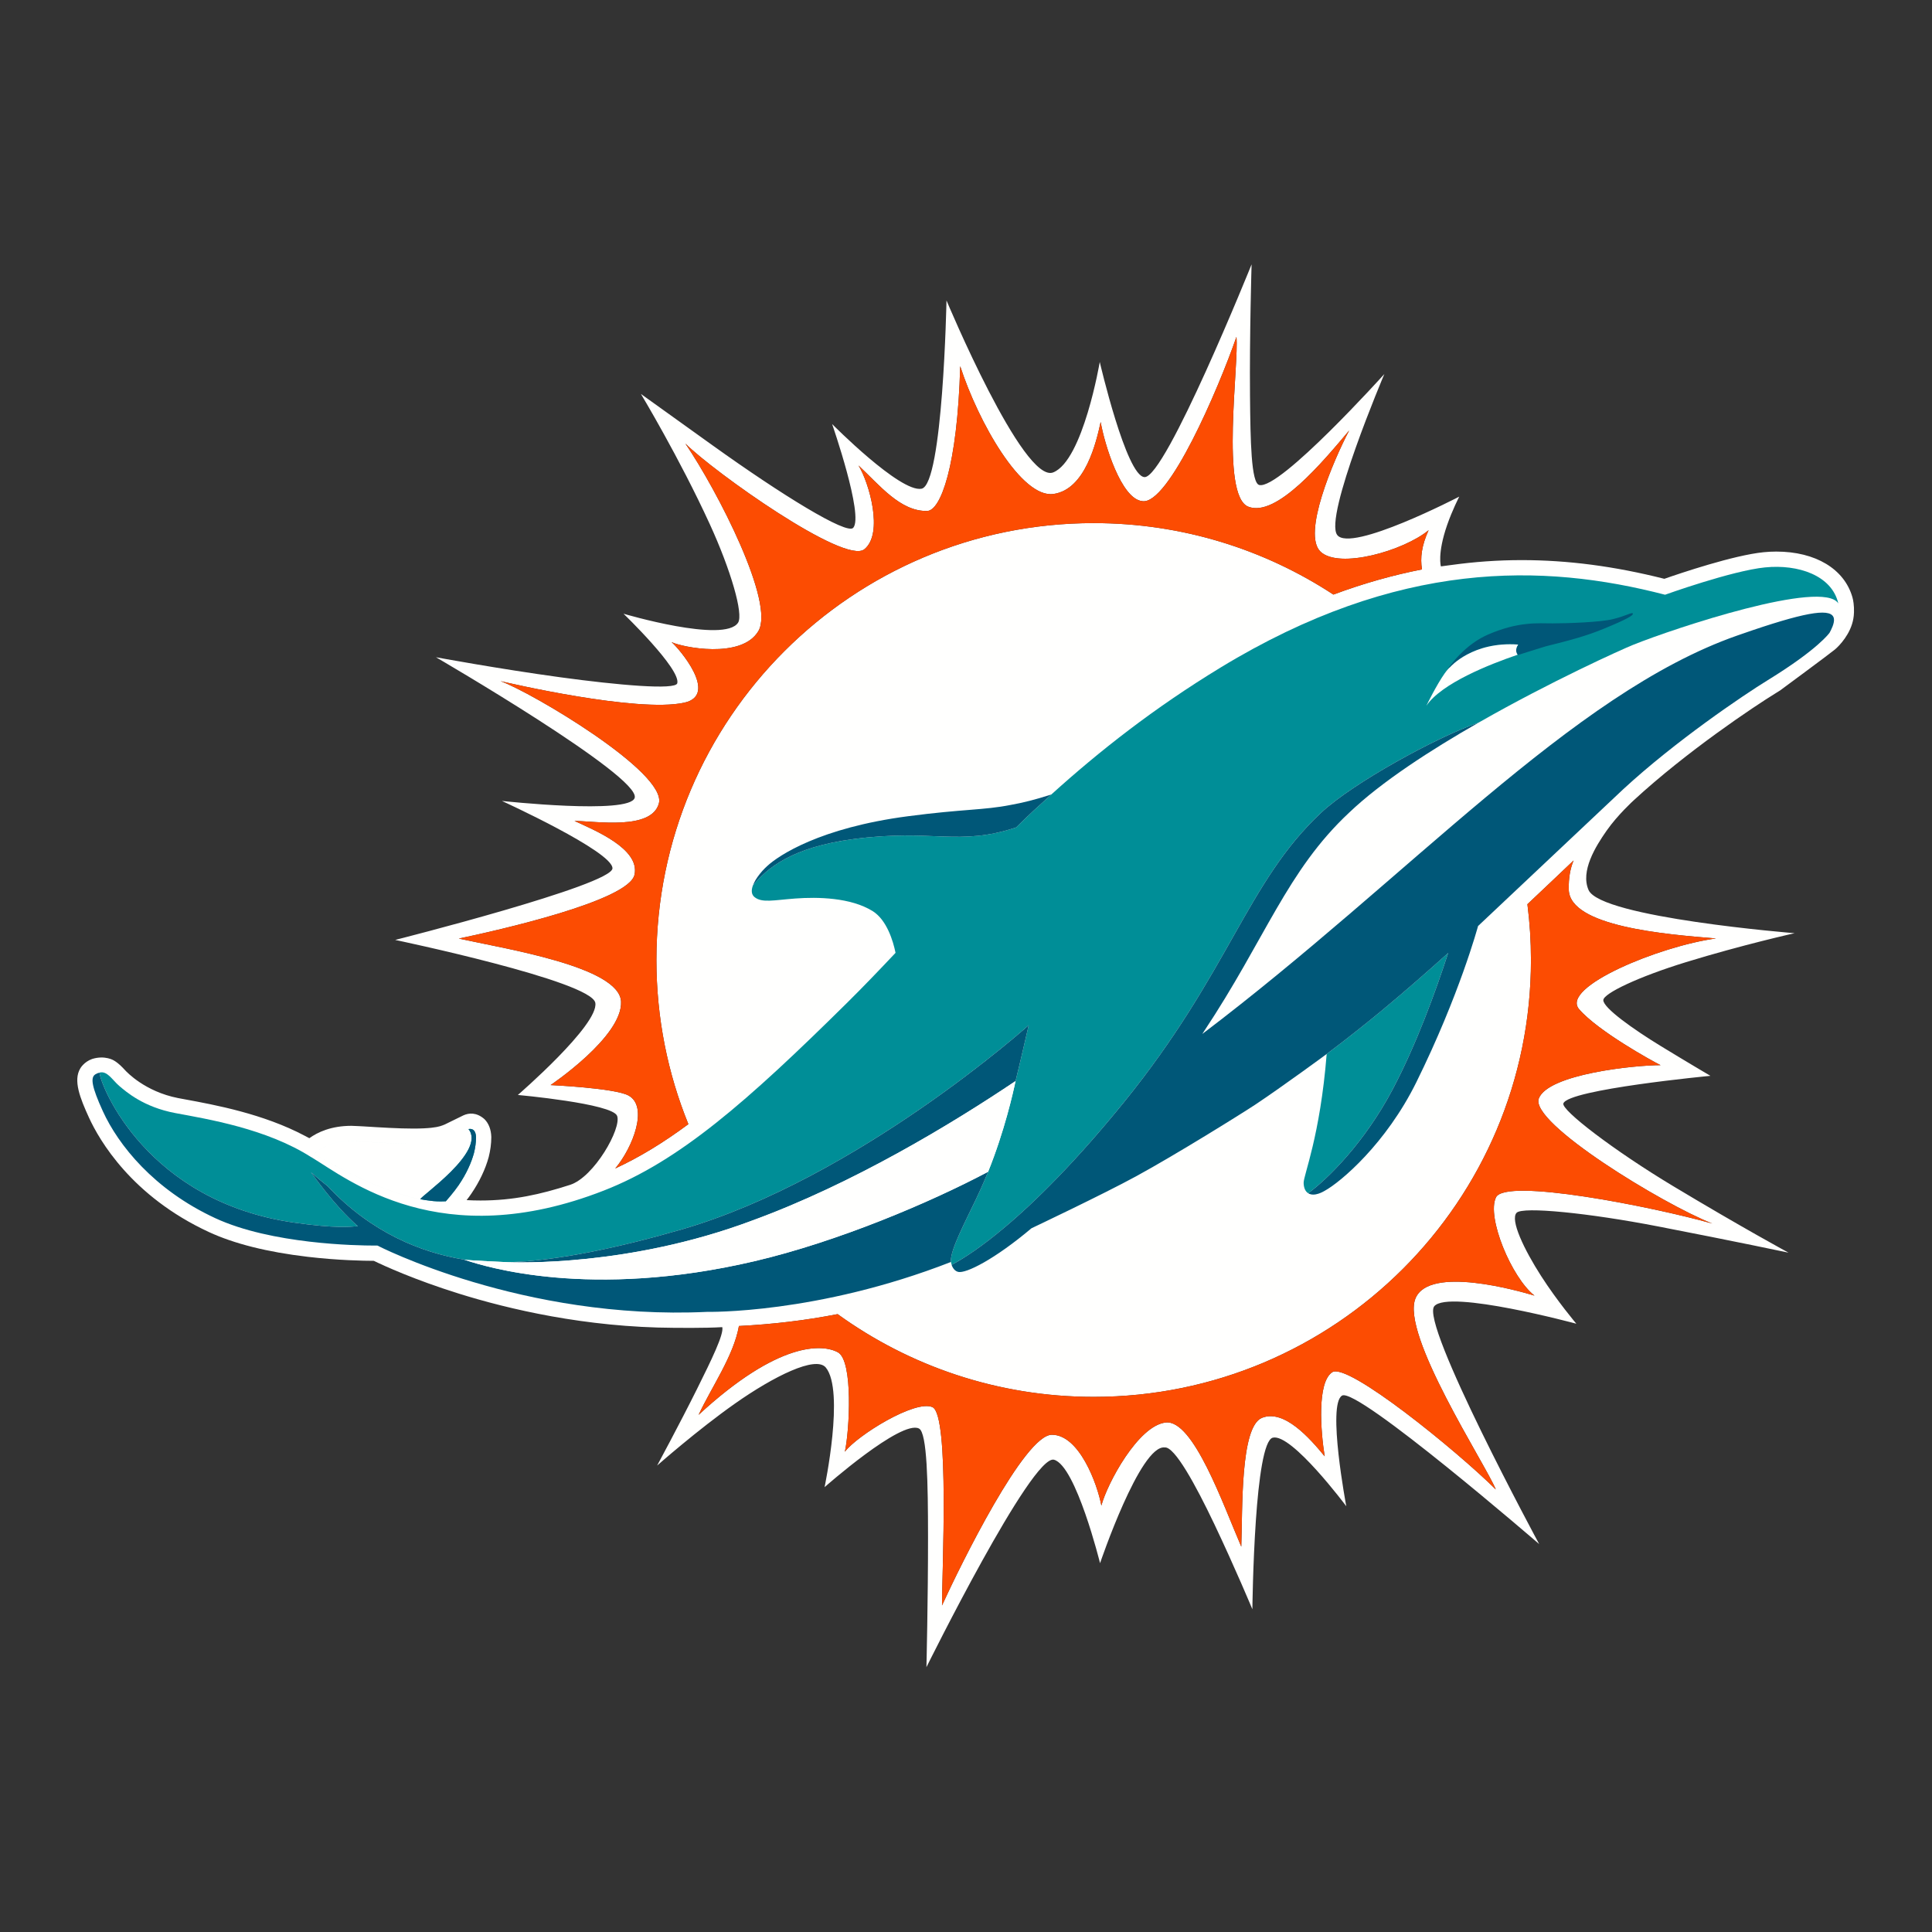
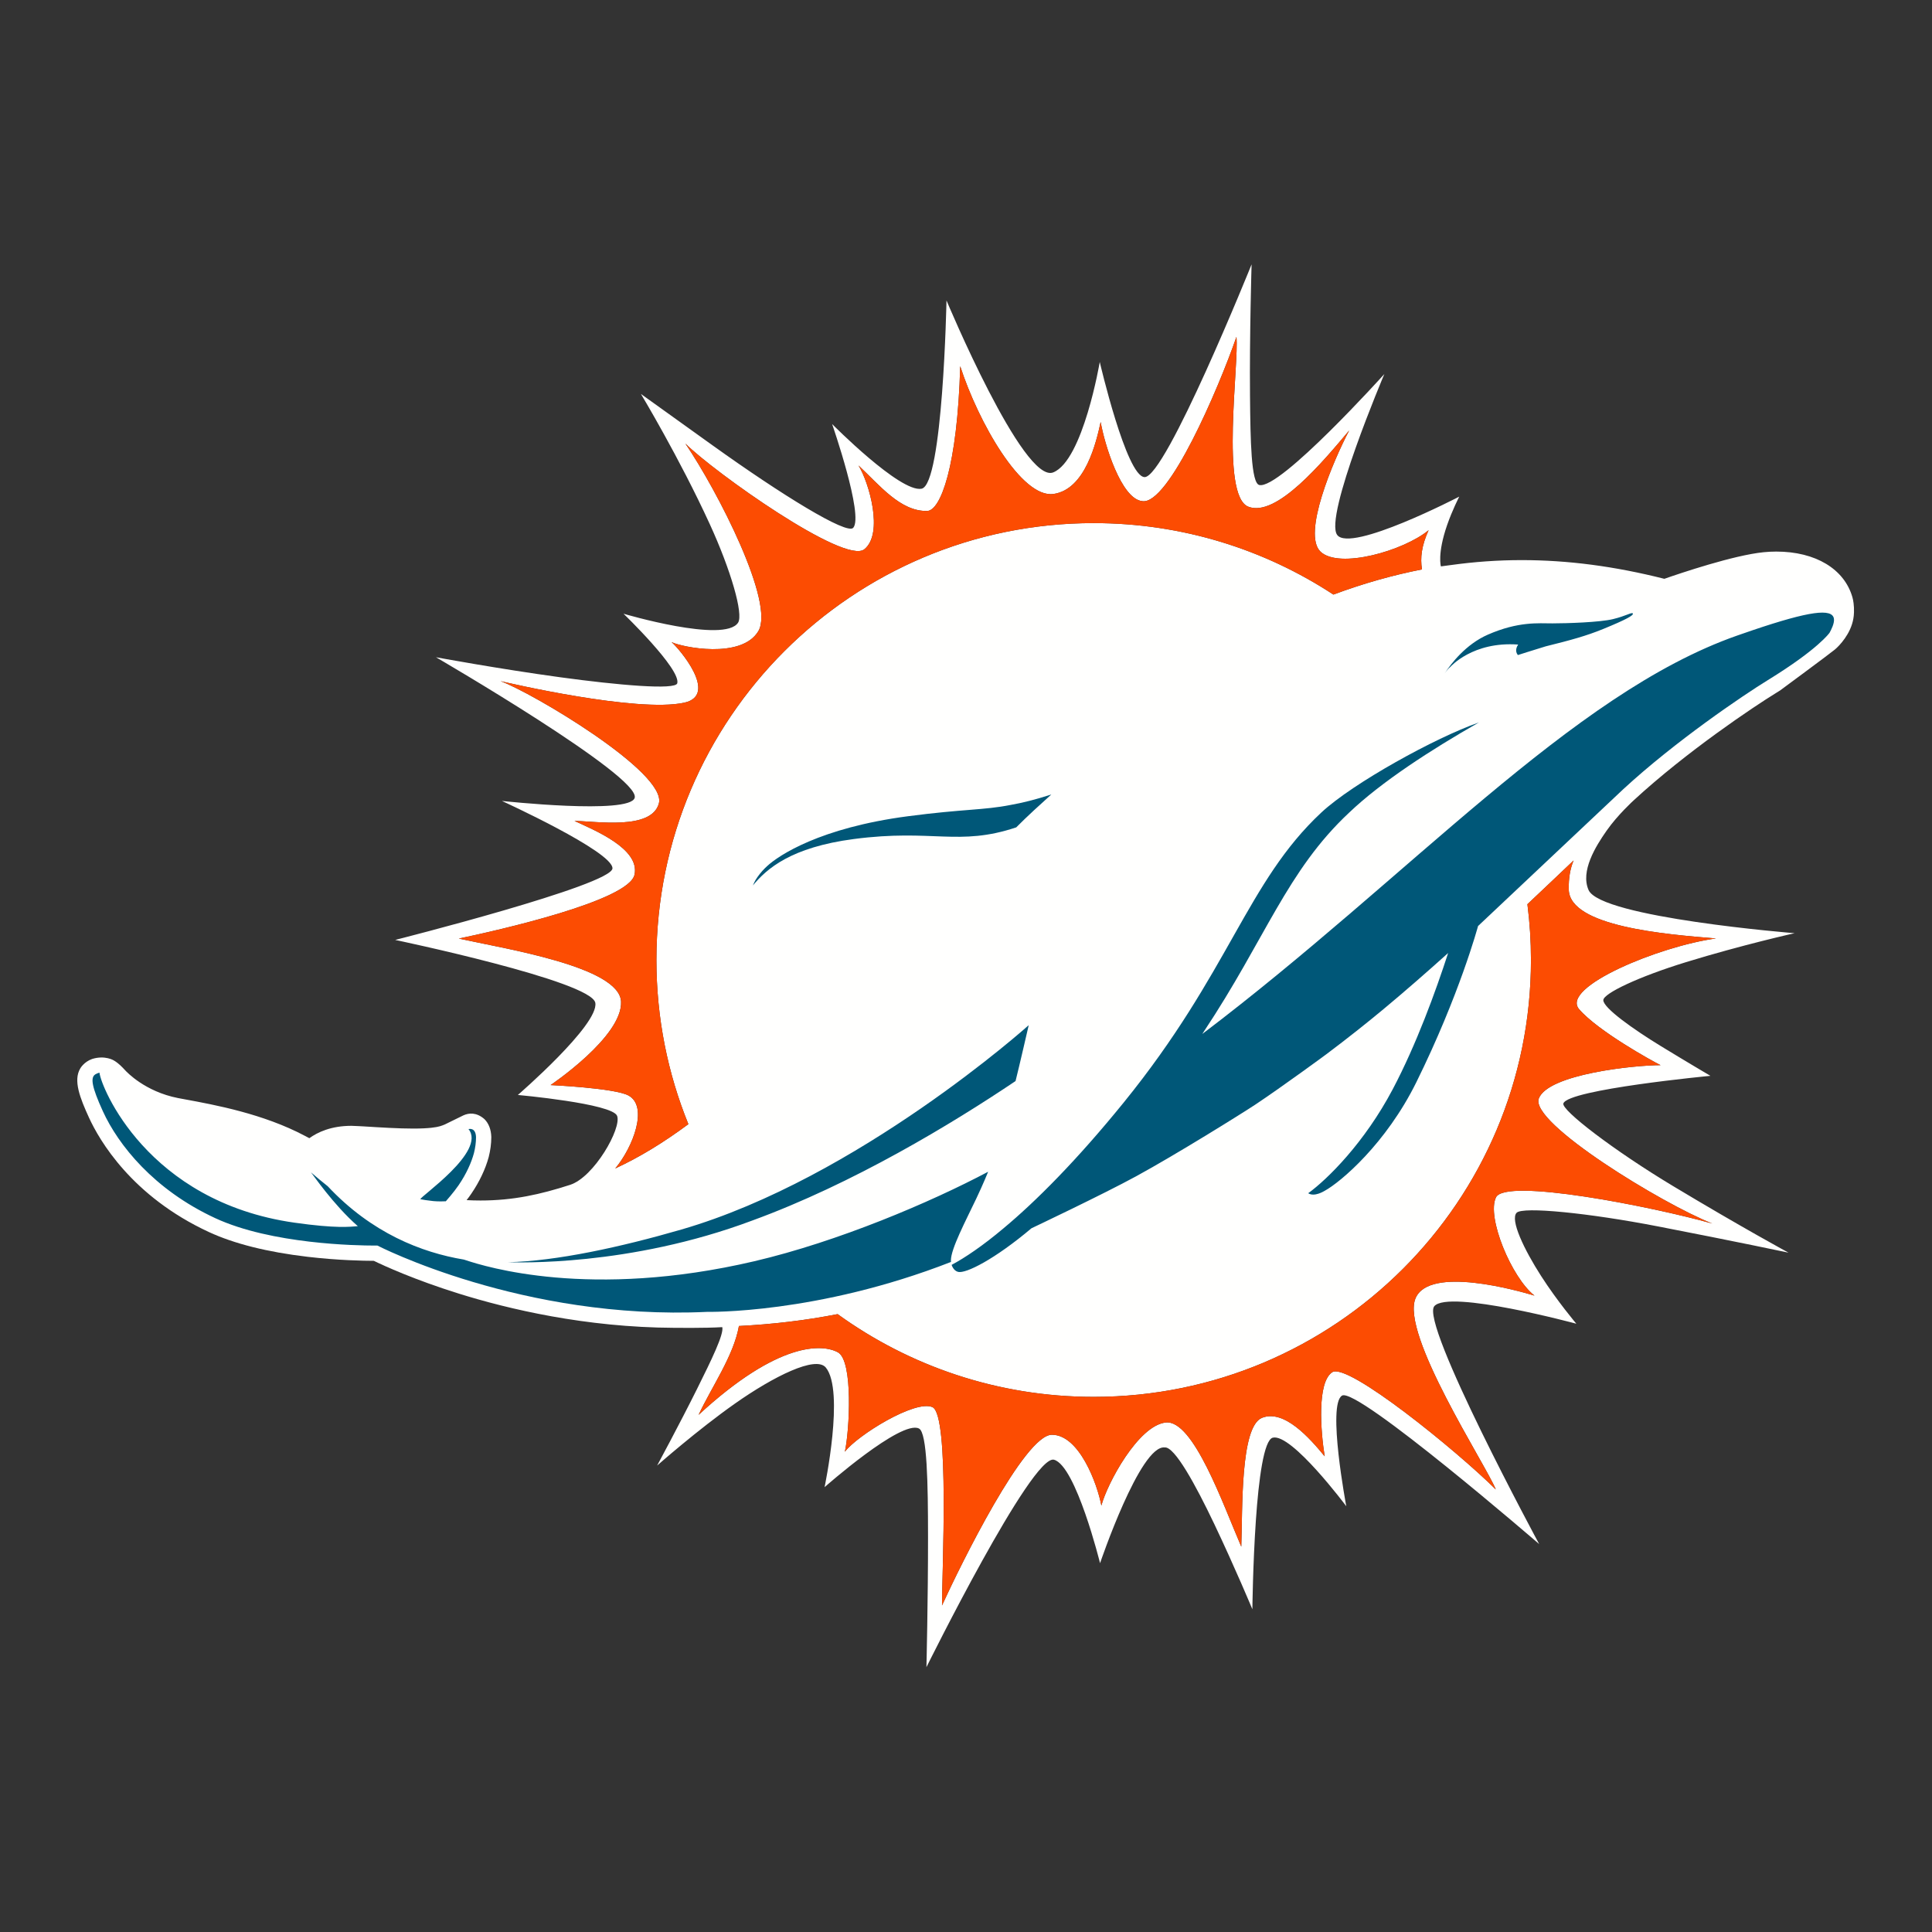
<svg xmlns="http://www.w3.org/2000/svg" width="500" height="500" viewBox="0 0 500 500">
  <rect x="0" y="0" width="500" height="500" fill="#333333" stroke="none" />
  <g fill="none">
-     <path d="M0 0h500v500h-500z" />
    <path fill="#FFFFFE" d="M444.095 242.87c-14.67 1.989-40.306 12.596-35.435 18.292 4.87 5.689 19.072 13.511 21.089 14.499-6.769 0-29.018 2.298-31.501 8.599-2.492 6.301 32.193 27.424 44.893 32.389-15.798-4.445-53.474-11.859-55.978-6.782-2.504 5.077 4.007 20.767 9.959 25.436-4.357-1.304-27.113-7.77-30.764.639-4.013 9.251 18.229 43.188 20.753 49.528-10.254-10.166-38.341-32.955-42.322-30.348-3.981 2.607-2.999 15.309-1.965 21.768-3.855-4.695-10.478-12.221-16.199-9.969-5.72 2.252-5.015 24.06-5.384 33.35-4.719-10.93-12.422-32.936-19.553-32.132-7.131.803-15.131 15.776-16.653 21.498-1.088-5.728-5.754-18.325-12.812-18.325s-23.468 33.337-28.43 44.169c-.02-8.382 1.99-49.278-2.459-51.306-4.448-2.028-19.46 7.296-22.684 11.536 1.193-5.373 2.208-23.533-1.793-25.726-4.007-2.199-15.421-2.891-36.061 16.178 3.426-7.315 9.068-15.276 10.439-22.993 8.547-.441 17.009-1.409 25.543-3.075 18.624 13.465 41.519 21.413 66.265 21.413 62.502 0 113.168-50.621 113.168-113.069 0-4.892-.316-9.712-.916-14.433 4.192-3.944 8.211-7.763 11.955-11.325-.857 2.048-1.331 4.517-1.252 7.559.244 9.534 24.964 11.569 38.098 12.629zm-281.457 40.639c-3.565-1.929-20.146-2.693-20.146-2.693s18.67-12.537 18.235-21.604c-.436-9.06-30.21-13.702-41.981-16.31 10.386-2.186 44.023-9.778 45.467-16.54 1.45-6.756-10.512-11.556-15.54-13.913 5.634.072 19.915 2.463 21.839-4.504 2.201-7.987-32.964-28.787-40.978-31.671 1.793.421 35.285 8.231 47.53 5.584 9.114-1.975-1.509-14.229-3.263-15.678 2.689 1.31 18.044 4.471 22.44-2.812 4.396-7.282-10.518-36.287-18.868-48.58 7.414 7.388 41.275 31.454 46.323 27.358 5.055-4.096 1.193-17.324-1.515-21.689 5.457 5.103 10.827 11.924 17.761 11.78 3.472-.072 7.842-11.543 8.56-37.466 4.699 14.525 15.915 34.266 24.153 33.067 8.244-1.192 11.059-13.419 12.199-18.627.95 5.59 5.279 19.958 10.776 20.484 6.748 1.054 19.659-28.952 24.358-42.509.712 6.696-4.205 41.087 3.07 43.945 7.269 2.864 19.29-11.615 26.111-19.727-4.138 7.849-12.225 26.832-7.407 31.375 4.817 4.543 21.471-.217 27.962-5.564-1.818 3.977-2.207 7.157-1.713 10.147-7.402 1.449-15.039 3.575-22.928 6.512-17.82-11.687-39.134-18.496-62.041-18.496-62.495 0-113.161 50.621-113.161 113.062 0 15.032 2.939 29.373 8.271 42.49-6.439 4.767-12.607 8.547-18.927 11.464 4.62-5.498 8.633-16.066 3.414-18.884zm317.166-126.22c-.076-1.716-.403-2.735-.403-2.735l-.005-.009c-2.089-7.292-9.543-11.797-19.692-11.797-1.079 0-2.177.055-3.262.163-7.777.771-21.606 5.451-25.711 6.884-12.891-3.255-24.974-4.839-36.901-4.839-6.165-.001-12.295.436-18.411 1.289l.009-.004-2.523.34s-.983-3.19 1.586-10.638c1.331-3.862 3.156-7.415 3.156-7.415s-28.071 14.578-31.577 9.925c-3.505-4.653 12.192-41.647 12.192-41.647s-27.062 30.042-32.377 28.709c-2.084-.522-2.283-11.403-2.386-23.112-.14-15.855.412-33.992.412-33.992s-22.284 55.351-27.721 55.063c-4.715-.25-11.574-29.795-11.574-29.795s-4.303 25.46-12.037 28.574c-7.734 3.114-27.628-44.5-27.628-44.5s-.919 47.656-6.453 48.726c-5.533 1.069-23.15-16.742-23.15-16.742s8.258 23.738 5.462 26.865c-1.67 1.866-18.614-8.601-36.243-21.235-10.184-7.299-18.7-13.416-18.7-13.416s9.936 16.488 17.836 33.722c5.438 11.865 8.738 23.251 7.315 25.468-3.488 5.436-29.654-2.312-29.654-2.312s14.873 14.315 13.913 18.002c-.465 1.789-15.256.497-30.286-1.556-15.943-2.178-32.166-5.182-32.166-5.182s53.096 30.843 51.43 36.394c-1.319 4.392-34.364.795-34.364.795s28.731 13.115 28.614 17.449c-.115 4.334-56.237 18.521-56.237 18.521s50.827 10.623 51.799 16.286c.972 5.664-20.046 23.836-20.046 23.836s24.469 2.209 25.684 5.41c1.215 3.201-5.947 15.846-12.162 17.851-7.682 2.478-14.675 4.054-23.192 4.054-1.225 0-2.423-.035-3.594-.098.421-.545.838-1.106 1.2-1.641 2.095-3.065 3.655-6.341 4.505-9.466l.009-.032.008-.033c.436-1.717.66-3.426.668-5.081l.001-.071-.003-.072c-.059-1.881-.671-3.485-1.781-4.576-2.081-1.813-4.022-1.597-5.414-.978l-4.828 2.365c-.359.158-.764.311-1.255.458-.925.277-2.873.607-6.911.607-3.828 0-8.385-.284-12.791-.56 0 0-2.706-.151-3.229-.151-5.256 0-8.765 1.672-10.879 3.201l-1.15-.605c-10.75-5.705-23.262-8.013-31.075-9.453-.607-.113-1.187-.215-1.733-.322-8.629-1.691-13.353-6.808-13.737-7.223-.731-.791-1.683-1.814-2.925-2.53 0 0-2.246-1.4-5.574-.376-2.171.762-3.089 2.454-3.089 2.454-1.861 3.089-.085 7.624 2.257 12.74 2.664 5.811 11.014 20.324 31.001 29.589 6.543 3.036 15.152 5.198 25.586 6.422 7.854.922 14.486 1.038 17.129 1.043 2.544 1.238 10.376 4.855 22.021 8.491 12.784 3.992 32.761 8.738 55.649 8.845 0 0 8.122.103 12.508-.176.442 1.827-2.731 8.358-6.543 16.015-4.517 9.072-10.314 19.804-10.314 19.804s10.473-9.247 20.232-16.102c9.823-6.9 20.827-12.444 23.428-9.249 4.916 6.036-.33 30.947-.33 30.947s19.845-17.545 24.447-15.169c2.106 1.088 2.318 14.198 2.326 28.008.011 16.365-.412 33.745-.412 33.745s27.336-55.262 33.022-53.683c5.686 1.578 11.911 26.775 11.911 26.775s10.385-30.697 16.731-29.952c2.537-.311 7.988 9.645 12.833 19.823 5.31 11.154 9.858 22.058 9.858 22.058s.111-11.399.906-23.046c.719-10.523 2.057-20.795 4.373-21.365 4.877-1.2 19.023 17.743 19.023 17.743s-5.002-26.403-1.083-28.64c3.919-2.237 51.004 38.434 51.004 38.434s-30.899-57.202-27.141-61.57c3.758-4.368 36.76 4.543 36.76 4.543s-4.917-5.802-9.125-12.356c-4.398-6.853-8.061-14.512-6.34-16.353 1.563-1.673 18.77.068 36.546 3.513 20.496 3.972 33.829 6.804 33.829 6.804s-12.072-6.528-29.875-17.23c-15.415-9.266-28.974-19.696-28.396-21.388 1.247-3.646 38.061-7.145 38.061-7.145s-6.178-3.631-12.817-7.687c-7.207-4.403-14.903-9.885-14.903-11.893 0-1.754 9.231-6.102 21.406-9.844 14.596-4.484 28.098-7.49 28.098-7.49s-50.187-4.026-53.322-11.175c-2.14-4.883 1.791-11.25 4.672-15.363 2.882-4.113 7.006-7.845 7.006-7.845 13.712-12.65 31.163-24.297 36.739-27.722l1.154-.72s12.874-9.496 14.197-10.606c1.153-.967 4.098-4.053 4.759-7.98 0 0 .231-1.083.156-2.814z" />
    <path fill="#FC4C02" d="M387.162 309.867c-2.504 5.077 4.007 20.767 9.959 25.436-4.357-1.304-27.113-7.77-30.764.639-4.013 9.251 18.229 43.188 20.753 49.528-10.254-10.166-38.341-32.955-42.322-30.348-3.981 2.607-2.999 15.309-1.965 21.768-3.855-4.695-10.478-12.221-16.199-9.969-5.72 2.252-5.015 24.06-5.384 33.35-4.719-10.93-12.422-32.936-19.553-32.132-7.131.803-15.131 15.776-16.653 21.498-1.088-5.728-5.754-18.325-12.812-18.325s-23.468 33.337-28.43 44.169c-.02-8.382 1.99-49.278-2.459-51.306-4.448-2.028-19.46 7.296-22.684 11.536 1.193-5.373 2.208-23.533-1.793-25.726-4.007-2.199-15.421-2.891-36.061 16.178 3.426-7.315 9.068-15.276 10.439-22.993 8.547-.441 17.009-1.409 25.543-3.075 18.624 13.465 41.519 21.413 66.265 21.413 62.502 0 113.168-50.621 113.168-113.069 0-4.892-.316-9.712-.916-14.433 4.192-3.944 8.211-7.763 11.955-11.325-.857 2.048-1.331 4.517-1.252 7.559.244 9.534 24.964 11.569 38.098 12.629-14.67 1.989-40.306 12.596-35.435 18.292 4.87 5.689 19.072 13.511 21.089 14.499-6.769 0-29.018 2.298-31.501 8.599-2.492 6.301 32.193 27.424 44.893 32.389-15.798-4.445-53.474-11.859-55.978-6.782zm-19.151-162.505c-7.402 1.449-15.039 3.575-22.928 6.512-17.82-11.687-39.134-18.496-62.041-18.496-62.495 0-113.161 50.621-113.161 113.062 0 15.032 2.939 29.373 8.271 42.49-6.439 4.767-12.607 8.547-18.927 11.464 4.62-5.498 8.633-16.066 3.414-18.884-3.565-1.929-20.146-2.693-20.146-2.693s18.67-12.537 18.235-21.604c-.436-9.06-30.21-13.702-41.981-16.31 10.386-2.186 44.023-9.778 45.467-16.54 1.45-6.756-10.512-11.556-15.54-13.913 5.634.072 19.915 2.463 21.839-4.504 2.201-7.987-32.964-28.787-40.978-31.671 1.793.421 35.285 8.231 47.53 5.584 9.114-1.975-1.509-14.229-3.263-15.678 2.689 1.31 18.044 4.471 22.44-2.812 4.396-7.282-10.518-36.287-18.868-48.58 7.414 7.388 41.275 31.454 46.323 27.358 5.055-4.096 1.193-17.324-1.515-21.689 5.457 5.103 10.827 11.924 17.761 11.78 3.472-.072 7.842-11.543 8.56-37.466 4.699 14.525 15.915 34.266 24.153 33.067 8.244-1.192 11.059-13.419 12.199-18.627.95 5.59 5.279 19.958 10.776 20.484 6.748 1.054 19.659-28.952 24.358-42.509.712 6.696-4.205 41.087 3.07 43.945 7.269 2.864 19.29-11.615 26.111-19.727-4.138 7.849-12.225 26.832-7.407 31.375 4.817 4.543 21.471-.217 27.962-5.564-1.818 3.977-2.207 7.157-1.713 10.147z" />
-     <path fill="#008E97" d="M105.216 296.006c-4.035-.075-8.592-.384-12.922-.651-6.307-.388-9.634 1.982-10.986 3.299 3.941 2.239 16.648 9.62 27.501 11.707v-.007c-.362-.494 17.181-12.372 12.429-18.153h-.007c-1.648.217-2.378 1.896-6.228 3.049-2.241.672-5.753.831-9.788.756 4.035.075 7.547-.085 9.788-.756 3.849-1.152 4.58-2.831 6.228-3.049h.007c.264-.04 1.878-.402 1.957 2.12-.006 1.35-.191 2.726-.547 4.128-.652 2.397-1.918 5.294-3.96 8.283-1.24 1.824-3.282 4.128-3.308 4.155-.337.02-1.911.086-3.236-.046-1.331-.132-2.748-.369-3.335-.481-10.853-2.087-23.56-9.468-27.501-11.707 1.352-1.317 4.679-3.687 10.986-3.299 4.33.267 8.887.576 12.922.651zm351.618-149.164c8.508-.849 17.227 2.041 18.914 9.31h-.006c-4.027-6.308-42.271 6.38-53.144 10.752-2.952 1.192-21.147 9.389-39.733 19.99l-.007.007h-.013l-.244.119c-10.998 3.832-32.483 15.632-40.655 23.27-19.303 18.022-23.666 41.186-51.121 75.023-12.218 15.059-22.776 25.62-31.105 32.56-5.319 4.484-9.997 7.645-13.438 9.468-.132-.421-.165-.751-.165-.751-.019-.119-.026-.25-.026-.395 0-3.009 3.816-10.206 6.532-15.921 1.839-3.865 3.103-7.019 3.103-7.026 4.224-10.476 6.472-20.484 7.098-23.474.956-3.779 3.407-14.459 3.407-14.459s-44.142 39.619-89.898 52.886c-15.586 4.517-32.378 8.191-44.886 8.454 0 0-10.722-.461-11.434-.685-10.867-1.811-23.804-6.822-35.185-18.963-1.456-1.152-2.913-2.357-4.369-3.621.449.461 5.734 8.316 12.146 13.946-2.036.151-5.503.639-16.403-.909-38.138-5.419-50.145-35.247-50.455-38.822-.513.145-.962.303-1.284.599.322-.303.771-.461 1.284-.606 2.003-.566 3.355 1.949 5.115 3.444 1.759 1.495 6.267 5.478 14.512 7.026 8.244 1.547 23.613 4.003 35.198 11.431l.007-.013c9.549 5.735 33.392 25.179 75.715 8.626 19.507-7.625 36.938-22.888 62.837-48.488 4.211-4.155 8.383-8.52 12.634-13.024-.607-3.035-2.268-8.527-5.925-10.799-5.674-3.542-14.274-3.681-19.949-3.266-5.681.421-8.673 1.198-10.61-.356-.844-.672-.89-1.771-.428-3.022 3.572-4.346 9.872-9.877 26.097-12.01 20.502-2.693 27.126 1.956 42.046-3.016 2.952-2.983 6.399-6.091 9.088-8.514 6.215-5.623 12.877-11.227 20.127-16.731 7.257-5.505 15.098-10.904 23.679-16.125 45.973-27.951 83.445-27.029 115.026-18.838 0 0 17.292-6.222 25.919-7.078zm-82.055 99.794c-3.248 10.008-8.238 23.691-14.346 35.266-7.263 13.755-16.832 23.256-21.874 26.904-.837-.507-1.153-1.574-1.18-2.673-.039-1.962 4.271-12.076 5.964-33.364 5.444-4.089 10.334-7.98 14.657-11.569 5.496-4.57 11.157-9.515 16.779-14.565z" />
    <path fill="#005778" d="M417.438 160.227c3.471-.837 4.947-1.899 5.144-1.436.198.462-1.711 1.546-7.685 3.992-4.371 1.79-8.389 2.882-14.868 4.491-2.99.9-7.211 2.256-7.211 2.256l-.057-.083.001-.001c-.08-.109-.143-.219-.196-.329l-.019-.036c-.376-.826-.043-1.669.348-2.268-11.783-.865-17.549 5.781-17.549 5.781-.426.322-.936.931-1.477 1.692 1.708-2.611 5.527-7.572 11.201-10.047 7.914-3.454 13.065-2.912 16.709-2.912 3.646-.001 12.189-.263 15.66-1.101zm-151.208 105.09s-2.451 10.68-3.407 14.459c-16.41 11.036-42.066 26.582-68.156 36.103-31.917 11.964-60.986 10.825-63.221 10.779 12.508-.263 29.301-3.938 44.886-8.454 45.756-13.268 89.898-52.886 89.898-52.886zm-143.035 29.005c-.006 1.35-.191 2.726-.547 4.128-.652 2.397-1.918 5.294-3.96 8.283-1.24 1.824-3.282 4.128-3.308 4.155-.337.02-1.911.086-3.236-.046-1.331-.132-2.748-.369-3.335-.481v-.007c-.362-.494 17.181-12.372 12.429-18.153.264-.04 1.878-.402 1.957 2.12zm350.299-130.57l-.006.007s-.706 1.04-3.065 3.101c-2.353 2.061-6.359 5.129-12.956 9.185-6.313 3.878-23.909 15.77-37.419 28.247-.502.461-36.623 34.522-37.526 35.359-.099.316-4.784 17.752-15.975 40.429-7.842 15.888-19.547 25.818-23.699 28.089-.263.138-2.675 1.666-4.29.639 5.042-3.648 14.611-13.149 21.874-26.904 6.109-11.575 11.098-25.258 14.346-35.266-5.621 5.05-11.283 9.995-16.779 14.565-4.323 3.589-9.213 7.48-14.657 11.569 0 .02-11.704 8.599-18.321 12.998l-.006.007c-3.704 2.456-20.674 13.024-30.968 18.634-8.738 4.767-27.04 13.432-27.093 13.459h-.007c-9.53 8.04-16.996 11.793-18.993 11.292-1.225-.303-1.648-1.745-1.674-1.817 3.441-1.824 8.119-4.984 13.438-9.468 8.329-6.94 18.888-17.502 31.106-32.56 27.454-33.838 31.817-57.002 51.12-75.023 8.172-7.638 29.656-19.437 40.655-23.27l.244-.119c-12.588 7.177-25.346 15.454-33.67 23.388-16.127 15.059-21.643 32.646-37.617 56.673l-.403.626c53.823-40.784 95.414-88.015 138.416-103.106 1.371-.481 2.668-.928 3.914-1.35l.152-.053c14.636-4.945 20.554-5.715 20.983-2.963.191 1.198-.771 2.983-1.127 3.635zm-252.544 53.391c-16.234 2.134-22.53 7.671-26.106 12.02.071-.195.529-1.267 1.18-2.172.947-1.317 1.637-2.037 2.538-2.869 2.985-2.756 13.635-9.886 36.405-12.879 14.493-1.902 19.563-1.541 26.55-2.92 3.076-.545 6.339-1.35 10.562-2.706-2.688 2.425-6.134 5.529-9.083 8.51-14.921 4.973-21.548.325-42.047 3.016zm31.671 93.133c-2.715 5.715-6.53 12.912-6.53 15.921 0 .145.007.277.026.395-34.717 13.551-63.029 12.912-63.135 12.919-47.74 2.258-85.304-17.159-85.304-17.159l-.007-.007-.764.007c-4.481 0-26.651-.342-41.209-7.098-15.922-7.381-25.083-18.95-29.069-27.648-2.966-6.479-3.111-8.547-2.168-9.403l.263-.198.007-.007c.283-.171.633-.29 1.015-.395.31 3.575 12.317 33.403 50.455 38.822 10.9 1.547 14.367 1.06 16.403.909-6.412-5.63-11.697-13.485-12.146-13.946 1.456 1.264 2.913 2.469 4.369 3.621 11.381 12.142 24.319 17.153 35.185 18.963l.047.013h.006l.046.013.613.198c4.672 1.528 31.943 10.18 74.523.204 21.623-5.063 45.526-15.223 60.479-23.151 0 .007-1.265 3.161-3.104 7.026z" />
-     <path fill="#FFFFFE" d="M375.345 172.595s5.766-6.646 17.549-5.781c-.391.599-.724 1.441-.348 2.268l.019.036c.052.111.117.221.196.33-7.321 2.49-19.702 7.398-23.63 13.212 0 0 2.613-5.383 4.737-8.373.541-.761 1.05-1.37 1.477-1.692zm-112.521 107.181c-.626 2.989-2.873 12.998-7.098 23.474-14.953 7.928-38.856 18.088-60.479 23.151-42.58 9.975-69.85 1.323-74.523-.204l-.665-.211c1.041.224 11.387.672 11.387.672 2.235.046 31.304 1.185 63.221-10.779 26.09-9.521 51.746-25.067 68.156-36.103z" />
  </g>
</svg>